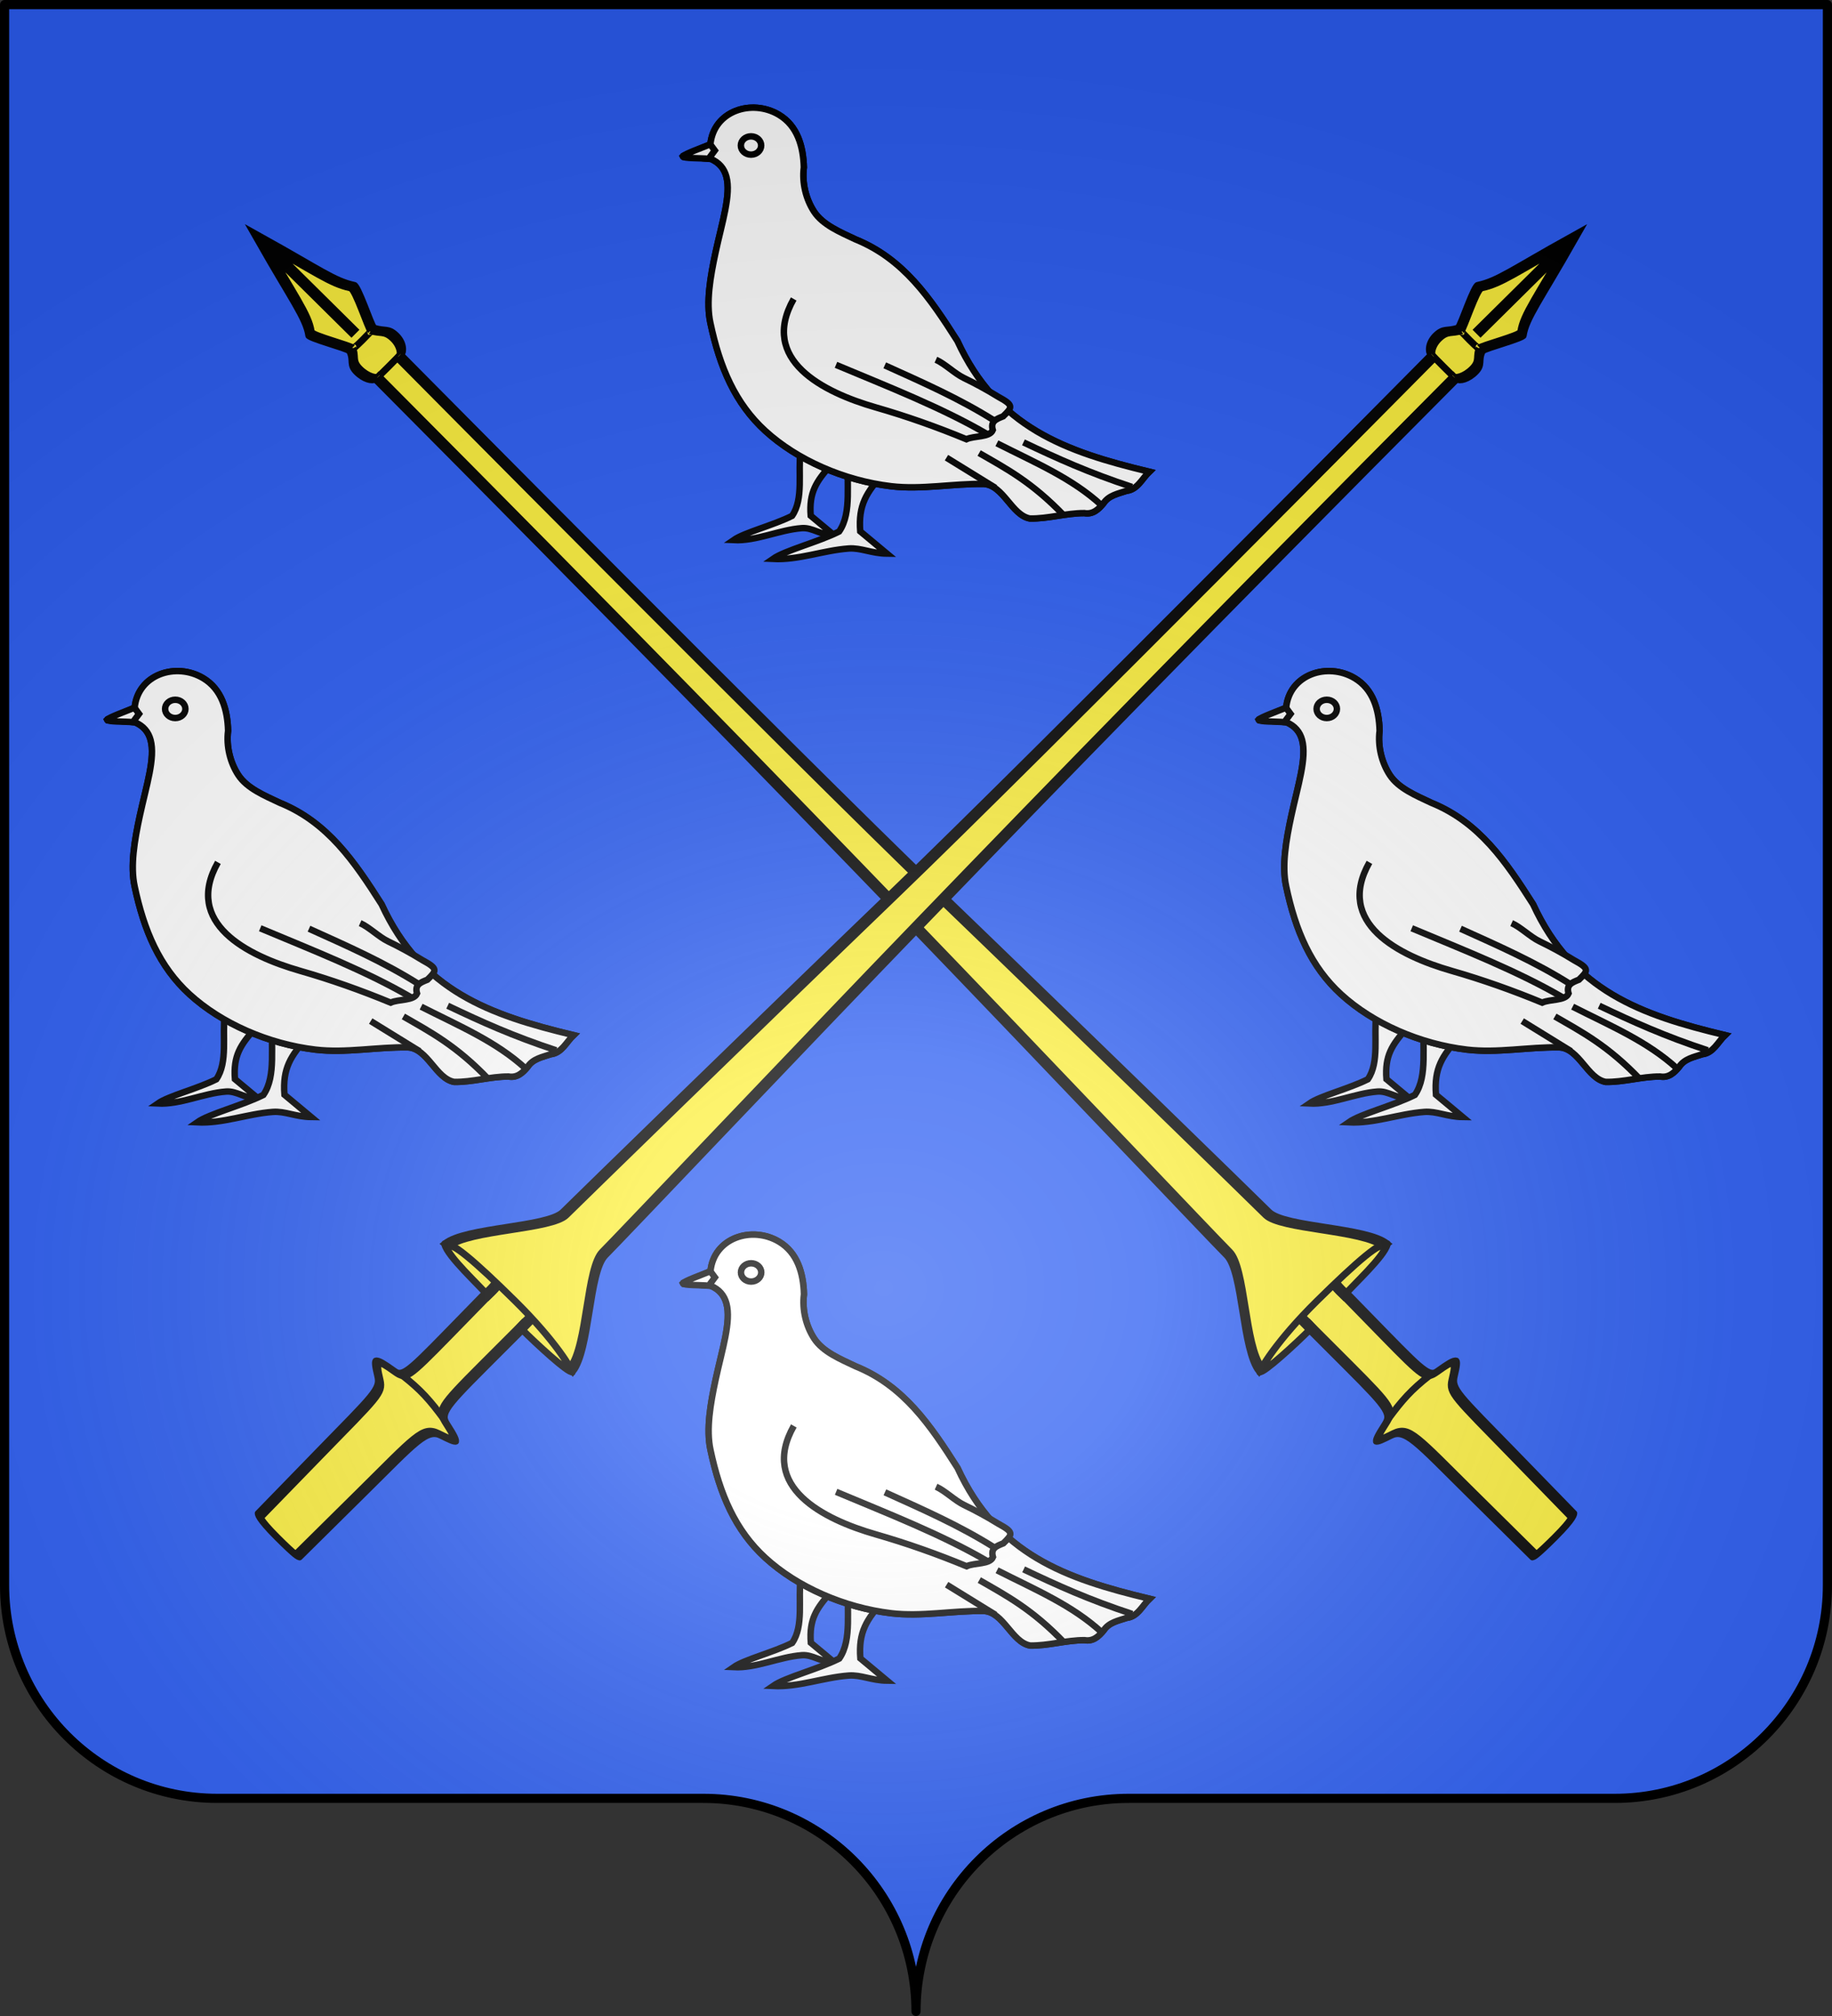
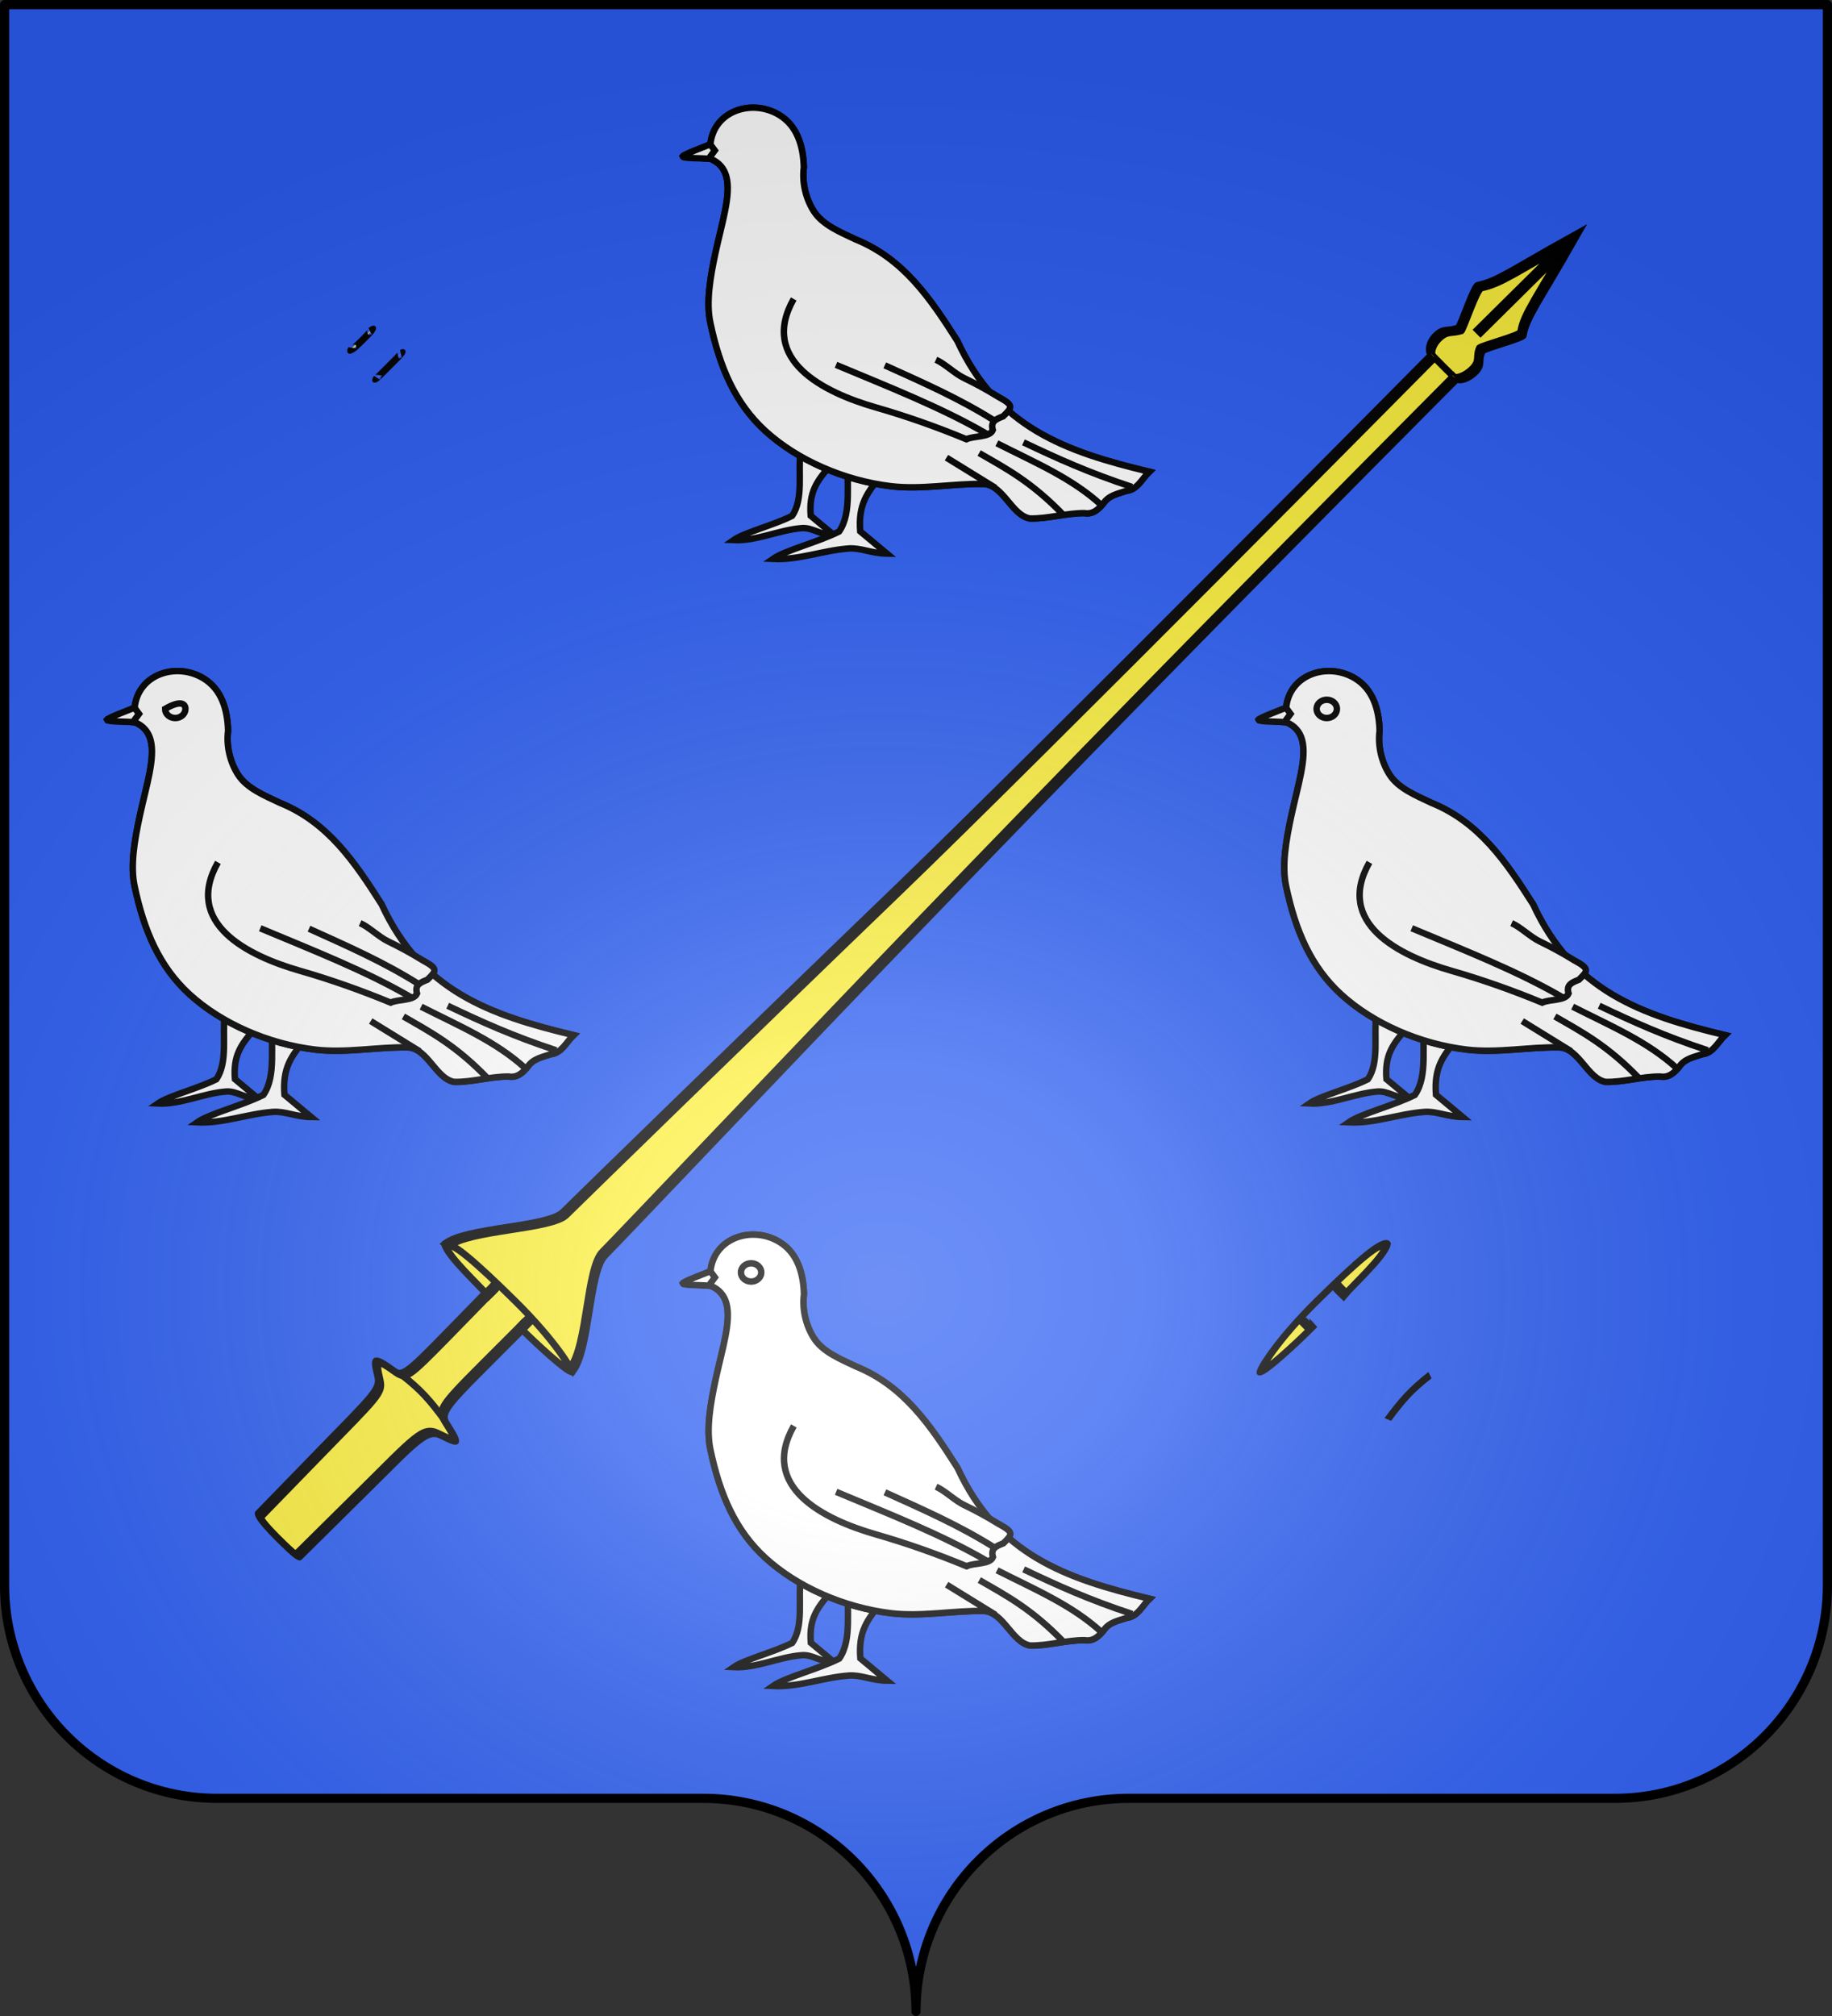
<svg xmlns="http://www.w3.org/2000/svg" xmlns:ns1="http://sodipodi.sourceforge.net/DTD/sodipodi-0.dtd" xmlns:ns2="http://www.inkscape.org/namespaces/inkscape" xmlns:xlink="http://www.w3.org/1999/xlink" height="660" width="600" version="1.0" id="svg2" ns1:version="0.32" ns2:version="0.46" ns1:docname="Plombières-lès-Dijon (21).svg" ns1:docbase="C:\Documents and Settings\Propriétaire\Mes documents\image blason\Blason du 21 a envoyer" ns2:export-filename="/Users/olivier/Desktop/Blason Rouge/Blason_Vide_3D.png" ns2:export-xdpi="144" ns2:export-ydpi="144" ns2:output_extension="org.inkscape.output.svg.inkscape">
  <rect width="100%" height="100%" fill="#333333" stroke="none" />
  <ns1:namedview ns2:window-height="712" ns2:window-width="1024" ns2:pageshadow="2" ns2:pageopacity="0.0" guidetolerance="10.0" gridtolerance="10.0" objecttolerance="10.0" borderopacity="1.0" bordercolor="#666666" pagecolor="#ffffff" id="base" showgrid="false" height="660px" ns2:zoom="0.8" ns2:cx="267.88674" ns2:cy="330" ns2:window-x="-4" ns2:window-y="-4" ns2:current-layer="layer4" showguides="true" ns2:guide-bbox="true" />
  <desc id="desc4">Flag of Canton of Valais (Wallis)</desc>
  <defs id="defs6">
    <ns2:perspective ns1:type="inkscape:persp3d" ns2:vp_x="0 : 330 : 1" ns2:vp_y="0 : 1000 : 0" ns2:vp_z="600 : 330 : 1" ns2:persp3d-origin="300 : 220 : 1" id="perspective164" />
    <linearGradient id="linearGradient2893">
      <stop style="stop-color:white;stop-opacity:0.314;" offset="0" id="stop2895" />
      <stop id="stop2897" offset="0.19" style="stop-color:white;stop-opacity:0.251;" />
      <stop style="stop-color:#6b6b6b;stop-opacity:0.125;" offset="0.6" id="stop2901" />
      <stop style="stop-color:black;stop-opacity:0.125;" offset="1" id="stop2899" />
    </linearGradient>
    <linearGradient id="linearGradient2885">
      <stop id="stop2887" offset="0" style="stop-color:white;stop-opacity:1;" />
      <stop style="stop-color:white;stop-opacity:1;" offset="0.229" id="stop2891" />
      <stop id="stop2889" offset="1" style="stop-color:black;stop-opacity:1;" />
    </linearGradient>
    <linearGradient id="linearGradient2955">
      <stop id="stop2867" offset="0" style="stop-color:#fd0000;stop-opacity:1;" />
      <stop style="stop-color:#e77275;stop-opacity:0.659;" offset="0.5" id="stop2873" />
      <stop style="stop-color:black;stop-opacity:0.323;" offset="1" id="stop2959" />
    </linearGradient>
    <radialGradient ns2:collect="always" xlink:href="#linearGradient2955" id="radialGradient2961" cx="225.524" cy="218.901" fx="225.524" fy="218.901" r="300" gradientTransform="matrix(-4.167939e-4,2.183,-1.884,-3.599562e-4,615.597,-289.121)" gradientUnits="userSpaceOnUse" />
    <polygon id="star" transform="scale(53,53)" points="0,-1 0.588,0.809 -0.951,-0.309 0.951,-0.309 -0.588,0.809 0,-1 " />
    <clipPath id="clip">
      <path d="M 0,-200 L 0,600 L 300,600 L 300,-200 L 0,-200 z " id="path10" />
    </clipPath>
    <radialGradient ns2:collect="always" xlink:href="#linearGradient2955" id="radialGradient1911" gradientUnits="userSpaceOnUse" gradientTransform="matrix(-4.167939e-4,2.183,-1.884,-3.599562e-4,615.597,-289.121)" cx="225.524" cy="218.901" fx="225.524" fy="218.901" r="300" />
    <radialGradient ns2:collect="always" xlink:href="#linearGradient2955" id="radialGradient2865" gradientUnits="userSpaceOnUse" gradientTransform="matrix(0,1.749,-1.593,-1.049767e-7,551.788,-191.29)" cx="225.524" cy="218.901" fx="225.524" fy="218.901" r="300" />
    <radialGradient ns2:collect="always" xlink:href="#linearGradient2955" id="radialGradient2871" gradientUnits="userSpaceOnUse" gradientTransform="matrix(0,1.386,-1.323,-5.741131e-8,-158.082,-109.541)" cx="225.524" cy="218.901" fx="225.524" fy="218.901" r="300" />
    <radialGradient gradientTransform="matrix(1.353,0,0,1.349,-77.629,-85.747)" gradientUnits="userSpaceOnUse" xlink:href="#linearGradient2893" id="radialGradient9547" fy="226.331" fx="221.445" r="300" cy="226.331" cx="221.445" />
    <radialGradient gradientTransform="matrix(0,1.386,-1.323,-5.741131e-8,-158.082,-109.541)" gradientUnits="userSpaceOnUse" xlink:href="#linearGradient2955" id="radialGradient9545" fy="218.901" fx="225.524" r="300" cy="218.901" cx="225.524" />
    <radialGradient gradientTransform="matrix(0,1.749,-1.593,-1.049767e-7,551.788,-191.29)" gradientUnits="userSpaceOnUse" xlink:href="#linearGradient2955" id="radialGradient9543" fy="218.901" fx="225.524" r="300" cy="218.901" cx="225.524" />
    <radialGradient gradientTransform="matrix(-4.167939e-4,2.183,-1.884,-3.599562e-4,615.597,-289.121)" gradientUnits="userSpaceOnUse" xlink:href="#linearGradient2955" id="radialGradient9541" fy="218.901" fx="225.524" r="300" cy="218.901" cx="225.524" />
    <clipPath id="clipPath9537">
      <path id="path9539" d="M 0,-200 L 0,600 L 300,600 L 300,-200 L 0,-200 z " />
    </clipPath>
    <polygon id="polygon9535" transform="scale(53,53)" points="0,-1 0.588,0.809 -0.951,-0.309 0.951,-0.309 -0.588,0.809 0,-1 " />
    <radialGradient gradientTransform="matrix(-4.167939e-4,2.183,-1.884,-3.599562e-4,615.597,-289.121)" gradientUnits="userSpaceOnUse" xlink:href="#linearGradient2955" id="radialGradient9533" fy="218.901" fx="225.524" r="300" cy="218.901" cx="225.524" />
    <linearGradient id="linearGradient9525">
      <stop id="stop9527" offset="0" style="stop-color:#fd0000;stop-opacity:1" />
      <stop id="stop9529" offset="0.5" style="stop-color:#e77275;stop-opacity:0.659" />
      <stop id="stop9531" offset="1" style="stop-color:black;stop-opacity:0.323" />
    </linearGradient>
    <linearGradient id="linearGradient9517">
      <stop id="stop9519" offset="0" style="stop-color:white;stop-opacity:1" />
      <stop id="stop9521" offset="0.229" style="stop-color:white;stop-opacity:1" />
      <stop id="stop9523" offset="1" style="stop-color:black;stop-opacity:1" />
    </linearGradient>
    <linearGradient id="linearGradient9507">
      <stop id="stop9509" offset="0" style="stop-color:white;stop-opacity:0.314" />
      <stop id="stop9511" offset="0.19" style="stop-color:white;stop-opacity:0.251" />
      <stop id="stop9513" offset="0.6" style="stop-color:#6b6b6b;stop-opacity:0.125" />
      <stop id="stop9515" offset="1" style="stop-color:black;stop-opacity:0.125" />
    </linearGradient>
    <linearGradient y2="113.12" x2="165.999" y1="113.12" x1="89.139" spreadMethod="repeat" gradientUnits="userSpaceOnUse" id="linearGradient62598" xlink:href="#linearGradient2893" ns2:collect="always" />
    <radialGradient r="78.198" fy="94.651" fx="133.698" cy="94.651" cx="133.698" gradientTransform="matrix(1,0,0,0.88,0,11.315)" gradientUnits="userSpaceOnUse" id="radialGradient62596" xlink:href="#linearGradient63451" ns2:collect="always" />
    <linearGradient y2="113.12" x2="165.999" y1="113.12" x1="89.139" spreadMethod="repeat" gradientUnits="userSpaceOnUse" id="linearGradient63538" xlink:href="#linearGradient2893" ns2:collect="always" />
    <radialGradient r="78.198" fy="94.651" fx="133.698" cy="94.651" cx="133.698" gradientTransform="matrix(1,0,0,0.88,0,11.315)" gradientUnits="userSpaceOnUse" id="radialGradient63536" xlink:href="#linearGradient63451" ns2:collect="always" />
    <linearGradient y2="113.12" x2="165.999" y1="113.12" x1="89.139" spreadMethod="repeat" gradientUnits="userSpaceOnUse" id="linearGradient63534" xlink:href="#linearGradient2893" ns2:collect="always" />
    <radialGradient r="78.198" fy="94.651" fx="133.698" cy="94.651" cx="133.698" gradientTransform="matrix(1,0,0,0.88,0,11.315)" gradientUnits="userSpaceOnUse" id="radialGradient63532" xlink:href="#linearGradient63451" ns2:collect="always" />
    <radialGradient gradientUnits="userSpaceOnUse" gradientTransform="matrix(1,0,0,0.88,0,11.315)" r="78.198" fy="94.651" fx="133.698" cy="94.651" cx="133.698" id="radialGradient63459" xlink:href="#linearGradient63451" ns2:collect="always" />
    <linearGradient spreadMethod="repeat" gradientUnits="userSpaceOnUse" y2="113.12" x2="165.999" y1="113.12" x1="89.139" id="linearGradient61493" xlink:href="#linearGradient2893" ns2:collect="always" />
    <radialGradient r="300" fy="226.331" fx="221.445" cy="226.331" cx="221.445" gradientTransform="matrix(1.353,0,0,1.349,-77.629,-85.747)" gradientUnits="userSpaceOnUse" id="radialGradient2120" xlink:href="#linearGradient2893" ns2:collect="always" />
    <linearGradient id="linearGradient2110">
      <stop id="stop2112" offset="0" style="stop-color:white;stop-opacity:0.314;" />
      <stop style="stop-color:white;stop-opacity:0.251;" offset="0.19" id="stop2114" />
      <stop id="stop2116" offset="0.6" style="stop-color:#6b6b6b;stop-opacity:0.125;" />
      <stop id="stop2118" offset="1" style="stop-color:black;stop-opacity:0.125;" />
    </linearGradient>
    <linearGradient id="linearGradient63451" ns2:collect="always">
      <stop id="stop63453" offset="0" style="stop-color:#d3e2f4;stop-opacity:1;" />
      <stop id="stop63455" offset="1" style="stop-color:#d3e2f4;stop-opacity:0;" />
    </linearGradient>
    <ns2:perspective id="perspective8511" ns2:persp3d-origin="372.04724 : 350.78739 : 1" ns2:vp_z="744.09448 : 526.18109 : 1" ns2:vp_y="0 : 1000 : 0" ns2:vp_x="0 : 526.18109 : 1" ns1:type="inkscape:persp3d" />
    <ns2:perspective id="perspective2445" ns2:persp3d-origin="372.04724 : 350.78739 : 1" ns2:vp_z="744.09448 : 526.18109 : 1" ns2:vp_y="0 : 1000 : 0" ns2:vp_x="0 : 526.18109 : 1" ns1:type="inkscape:persp3d" />
    <radialGradient r="300" fy="200.448" fx="285.186" cy="200.448" cx="285.186" gradientTransform="matrix(1.551,0,0,1.35,-77.894,353.461)" gradientUnits="userSpaceOnUse" id="radialGradient11919" xlink:href="#linearGradient2893" ns2:collect="always" />
    <linearGradient id="linearGradient2723">
      <stop id="stop2725" offset="0" style="stop-color:white;stop-opacity:0.314;" />
      <stop style="stop-color:white;stop-opacity:0.251;" offset="0.19" id="stop2727" />
      <stop id="stop2729" offset="0.6" style="stop-color:#6b6b6b;stop-opacity:0.125;" />
      <stop id="stop2731" offset="1" style="stop-color:black;stop-opacity:0.125;" />
    </linearGradient>
    <ns2:perspective id="perspective2846" ns2:persp3d-origin="372.04724 : 350.78739 : 1" ns2:vp_z="744.09448 : 526.18109 : 1" ns2:vp_y="0 : 1000 : 0" ns2:vp_x="0 : 526.18109 : 1" ns1:type="inkscape:persp3d" />
    <radialGradient r="300" fy="200.448" fx="285.186" cy="200.448" cx="285.186" gradientTransform="matrix(1.551,0,0,1.35,-152.894,151.099)" gradientUnits="userSpaceOnUse" id="radialGradient2844" xlink:href="#linearGradient2893" ns2:collect="always" />
    <linearGradient id="linearGradient2834">
      <stop id="stop2836" offset="0" style="stop-color:white;stop-opacity:0.314;" />
      <stop style="stop-color:white;stop-opacity:0.251;" offset="0.19" id="stop2838" />
      <stop id="stop2840" offset="0.6" style="stop-color:#6b6b6b;stop-opacity:0.125;" />
      <stop id="stop2842" offset="1" style="stop-color:black;stop-opacity:0.125;" />
    </linearGradient>
  </defs>
  <g ns2:groupmode="layer" id="layer3" ns2:label="Fond écu" style="display:inline">
    <g id="g2666" ns2:label="Calque 1" transform="translate(-75,-202.362)" style="fill:#2b5df2">
      <g style="fill:#2b5df2;stroke:none;display:inline" id="g4195" ns2:label="Calque 1" transform="translate(2.5e-6,2.6171874e-6)">
        <path ns1:nodetypes="cssccccssc" d="M 375,860.862 C 375,822.358 406.203,791.109 444.65,791.109 C 483.097,791.109 565.403,791.109 603.85,791.109 C 642.297,791.109 673.5,759.859 673.5,721.355 L 673.5,203.862 L 76.5,203.862 L 76.5,721.355 C 76.5,759.859 107.703,791.109 146.15,791.109 C 184.597,791.109 266.903,791.109 305.35,791.109 C 343.797,791.109 375,822.358 375,860.862 z" style="fill:#2b5df2;fill-opacity:1;fill-rule:nonzero;stroke:none;stroke-width:3;stroke-linecap:round;stroke-linejoin:round;stroke-miterlimit:4;stroke-dasharray:none;stroke-dashoffset:0;stroke-opacity:1;display:inline" id="path4197" />
      </g>
    </g>
  </g>
  <g ns2:groupmode="layer" id="layer4" ns2:label="Meubles">
    <g style="display:inline" id="g2035" transform="translate(3.218014e-4,28.284)">
      <g id="g7211" transform="matrix(-1.099,-1.099,1.805,-1.805,698.437,241.388)" style="fill:#fcef3c;fill-opacity:1;stroke:#000000;stroke-width:1.441;stroke-miterlimit:4;stroke-dasharray:none;stroke-opacity:1">
-         <path ns1:nodetypes="czczcsccczczzccccsscczccsscccczccc" id="path7213" d="M 70.745,-121.025 C 75.473,-121.028 128.864,-120.162 168.486,-119.741 C 208.11,-119.32 253.169,-118.936 328.005,-118.824 C 328.005,-119.236 329.638,-119.877 331.964,-119.866 C 334.275,-119.855 334.074,-119.052 336.098,-118.609 C 336.923,-118.609 343.998,-121.161 344.574,-120.899 C 347.533,-119.553 352.402,-119.198 366.292,-116.87 C 352.696,-114.503 348.885,-114.232 345.288,-112.808 C 344.592,-112.433 336.77,-114.873 335.912,-114.873 C 333.85,-114.22 333.87,-113.597 331.598,-113.542 C 329.325,-113.486 327.762,-114.265 327.762,-114.881 C 327.762,-114.881 209.672,-115.235 168.055,-114.75 C 126.439,-114.265 75.372,-113.86 70.85,-113.85 C 66.345,-113.841 54.083,-106.34 48.612,-106.02 C 48.718,-106.462 49.525,-110.173 49.525,-110.173 L 49.392,-114.116 L 35.379,-114.219 C 22.876,-114.311 22.393,-114.196 21.985,-112.71 C 21.184,-109.788 20.918,-109.7 18.684,-111.908 C 17.183,-113.39 15.683,-113.234 -1.741,-113.373 L -19.567,-113.523 C -19.567,-113.523 -20.205,-113.629 -20.205,-117.085 C -20.205,-120.646 -19.902,-120.648 -19.902,-120.648 L -1.261,-120.713 C 15.19,-120.77 18.227,-120.503 19.362,-122.568 C 20.541,-124.713 20.839,-125.227 21.877,-122.318 C 22.546,-120.442 23.163,-120.278 36.004,-120.278 L 49.598,-120.278 L 49.598,-124.389 L 48.656,-128.605 C 54.512,-128.177 65.875,-121.023 70.745,-121.025 z M 337.774,-116.791 L 364.755,-116.881 L 337.774,-116.791 z" style="fill:#fcef3c;fill-opacity:1;stroke:#000000;stroke-width:1.441;stroke-miterlimit:4;stroke-dasharray:none;stroke-opacity:1" />
        <path ns1:nodetypes="cc" id="path7215" d="M 22.238,-121.59 C 22.97,-118.557 23.18,-116.779 22.552,-113.745" style="fill:#fcef3c;fill-opacity:1;fill-rule:evenodd;stroke:#000000;stroke-width:1.441;stroke-linecap:butt;stroke-linejoin:miter;stroke-miterlimit:4;stroke-dasharray:none;stroke-opacity:1" />
        <path id="path7217" d="M 50.059,-120.259 C 50.046,-120.272 48.295,-120.25 47.23,-120.296 C 47.231,-123.254 47.633,-128.596 48.342,-128.652 C 48.756,-128.697 50.527,-124.542 50.45,-117.289 C 50.373,-110.036 49.835,-105.659 48.336,-106.002 C 47.081,-107.124 47.435,-112.609 47.223,-114.157 C 48.039,-114.166 48.739,-114.213 50.22,-114.105" style="fill:#fcef3c;fill-opacity:1;fill-rule:evenodd;stroke:#000000;stroke-width:1.441;stroke-linecap:butt;stroke-linejoin:miter;stroke-miterlimit:4;stroke-dasharray:none;stroke-opacity:1" ns1:nodetypes="ccczccs" />
        <path ns1:nodetypes="csc" id="path7219" d="M 336.172,-118.357 C 336.172,-118.357 335.789,-119.233 335.789,-116.722 C 335.789,-114.212 335.98,-115.236 335.98,-115.236" style="fill:#fcef3c;fill-opacity:1;fill-rule:evenodd;stroke:#000000;stroke-width:1.441;stroke-linecap:butt;stroke-linejoin:miter;stroke-miterlimit:4;stroke-dasharray:none;stroke-opacity:1" />
        <path ns1:nodetypes="csc" id="path7221" d="M 328.015,-118.831 C 328.015,-118.831 327.95,-119.297 327.95,-116.787 C 327.95,-114.277 328.03,-114.485 328.03,-114.485" style="fill:#fcef3c;fill-opacity:1;fill-rule:evenodd;stroke:#000000;stroke-width:1.441;stroke-linecap:butt;stroke-linejoin:miter;stroke-miterlimit:4;stroke-dasharray:none;stroke-opacity:1" />
      </g>
      <g style="fill:#fcef3c;fill-opacity:1;stroke:#000000;stroke-width:1.441;stroke-miterlimit:4;stroke-dasharray:none;stroke-opacity:1" transform="matrix(1.099,-1.099,-1.805,-1.805,-98.437,241.388)" id="g2023">
        <path style="fill:#fcef3c;fill-opacity:1;stroke:#000000;stroke-width:1.441;stroke-miterlimit:4;stroke-dasharray:none;stroke-opacity:1" d="M 70.745,-121.025 C 75.473,-121.028 128.864,-120.162 168.486,-119.741 C 208.11,-119.32 253.169,-118.936 328.005,-118.824 C 328.005,-119.236 329.638,-119.877 331.964,-119.866 C 334.275,-119.855 334.074,-119.052 336.098,-118.609 C 336.923,-118.609 343.998,-121.161 344.574,-120.899 C 347.533,-119.553 352.402,-119.198 366.292,-116.87 C 352.696,-114.503 348.885,-114.232 345.288,-112.808 C 344.592,-112.433 336.77,-114.873 335.912,-114.873 C 333.85,-114.22 333.87,-113.597 331.598,-113.542 C 329.325,-113.486 327.762,-114.265 327.762,-114.881 C 327.762,-114.881 209.672,-115.235 168.055,-114.75 C 126.439,-114.265 75.372,-113.86 70.85,-113.85 C 66.345,-113.841 54.083,-106.34 48.612,-106.02 C 48.718,-106.462 49.525,-110.173 49.525,-110.173 L 49.392,-114.116 L 35.379,-114.219 C 22.876,-114.311 22.393,-114.196 21.985,-112.71 C 21.184,-109.788 20.918,-109.7 18.684,-111.908 C 17.183,-113.39 15.683,-113.234 -1.741,-113.373 L -19.567,-113.523 C -19.567,-113.523 -20.205,-113.629 -20.205,-117.085 C -20.205,-120.646 -19.902,-120.648 -19.902,-120.648 L -1.261,-120.713 C 15.19,-120.77 18.227,-120.503 19.362,-122.568 C 20.541,-124.713 20.839,-125.227 21.877,-122.318 C 22.546,-120.442 23.163,-120.278 36.004,-120.278 L 49.598,-120.278 L 49.598,-124.389 L 48.656,-128.605 C 54.512,-128.177 65.875,-121.023 70.745,-121.025 z M 337.774,-116.791 L 364.755,-116.881 L 337.774,-116.791 z" id="path2025" ns1:nodetypes="czczcsccczczzccccsscczccsscccczccc" />
        <path style="fill:#fcef3c;fill-opacity:1;fill-rule:evenodd;stroke:#000000;stroke-width:1.441;stroke-linecap:butt;stroke-linejoin:miter;stroke-miterlimit:4;stroke-dasharray:none;stroke-opacity:1" d="M 22.238,-121.59 C 22.97,-118.557 23.18,-116.779 22.552,-113.745" id="path2027" ns1:nodetypes="cc" />
        <path ns1:nodetypes="ccczccs" style="fill:#fcef3c;fill-opacity:1;fill-rule:evenodd;stroke:#000000;stroke-width:1.441;stroke-linecap:butt;stroke-linejoin:miter;stroke-miterlimit:4;stroke-dasharray:none;stroke-opacity:1" d="M 50.059,-120.259 C 50.046,-120.272 48.295,-120.25 47.23,-120.296 C 47.231,-123.254 47.633,-128.596 48.342,-128.652 C 48.756,-128.697 50.527,-124.542 50.45,-117.289 C 50.373,-110.036 49.835,-105.659 48.336,-106.002 C 47.081,-107.124 47.435,-112.609 47.223,-114.157 C 48.039,-114.166 48.739,-114.213 50.22,-114.105" id="path2029" />
-         <path style="fill:#fcef3c;fill-opacity:1;fill-rule:evenodd;stroke:#000000;stroke-width:1.441;stroke-linecap:butt;stroke-linejoin:miter;stroke-miterlimit:4;stroke-dasharray:none;stroke-opacity:1" d="M 336.172,-118.357 C 336.172,-118.357 335.789,-119.233 335.789,-116.722 C 335.789,-114.212 335.98,-115.236 335.98,-115.236" id="path2031" ns1:nodetypes="csc" />
        <path style="fill:#fcef3c;fill-opacity:1;fill-rule:evenodd;stroke:#000000;stroke-width:1.441;stroke-linecap:butt;stroke-linejoin:miter;stroke-miterlimit:4;stroke-dasharray:none;stroke-opacity:1" d="M 328.015,-118.831 C 328.015,-118.831 327.95,-119.297 327.95,-116.787 C 327.95,-114.277 328.03,-114.485 328.03,-114.485" id="path2033" ns1:nodetypes="csc" />
      </g>
    </g>
    <g style="display:inline" id="g2268" transform="translate(1.08,36.157)">
      <g transform="matrix(0.704,0,0,0.704,276.894,-52.541)" id="g2130">
        <g id="g2132" ns2:label="Fond écu" style="opacity:1;display:inline">
          <g transform="matrix(1.41,0,0,1.41,110.435,297.412)" id="g62540" style="fill:#ffffff;fill-opacity:1;stroke:#000000;stroke-width:2.127;stroke-miterlimit:4;stroke-dasharray:none;stroke-opacity:1">
            <path id="path62542" style="fill:#ffffff;fill-opacity:1;stroke:#000000;stroke-width:2.127;stroke-miterlimit:4;stroke-dasharray:none;stroke-opacity:1" d="M 95.735,140.027 C 94.812,147.041 96.856,155.888 92.944,161.53 C 86.711,164.661 77.259,166.984 73.611,169.525 C 81.132,169.909 88.675,166.132 96.153,165.579 C 99.736,165.314 102.379,167.927 106.88,167.974 C 104.282,165.81 101.684,163.645 99.087,161.48 C 98.495,153.764 100.909,150.143 105.791,144.72 C 102.439,143.156 99.087,141.591 95.735,140.027 z" />
            <path style="fill:#ffffff;fill-opacity:1;stroke:#000000;stroke-width:2.127;stroke-miterlimit:4;stroke-dasharray:none;stroke-opacity:1" id="path62544" d="M 111.629,142.343 C 110.585,150.284 112.898,160.299 108.47,166.687 C 101.413,170.231 90.713,172.861 86.583,175.737 C 95.098,176.173 103.126,172.918 111.592,172.292 C 115.648,171.992 119.151,173.929 124.247,173.982 C 121.306,171.532 118.365,169.081 115.424,166.63 C 114.755,157.895 117.488,153.796 123.013,147.656 C 119.219,145.885 115.424,144.114 111.629,142.343 z" />
            <path d="M 56.601,43.063 C 59.73,41.722 62.859,40.381 65.987,39.04 C 67.054,27.928 79.645,23.913 88.579,29.227 C 94.701,32.869 96.626,39.644 96.826,46.581 C 96.158,51.732 97.55,57.145 100.178,61.164 C 103.084,65.609 108.854,67.959 113.869,70.338 C 129.725,76.76 138.541,89.803 147.48,103.838 C 160.621,132.397 183.054,140.331 210.794,146.975 C 208.417,149.244 206.926,152.846 203.319,153.266 C 200.508,154.209 197.443,154.74 195.687,157.39 C 194.014,159.429 192.179,161.114 189.35,160.622 C 183.305,160.604 177.43,162.514 171.408,162.394 C 165.346,161.284 162.713,151.358 156.156,150.997 C 145.981,150.835 135.674,152.941 125.653,151.752 C 110.061,149.902 94.586,143.072 84.132,133.518 C 74.172,124.415 69.086,112.534 65.987,97.868 C 64.53,91.125 65.946,82.776 67.7,74.651 C 69.866,64.612 72.87,55.564 71.253,49.61 C 70.543,46.995 68.942,44.977 65.987,43.733 C 62.859,43.51 59.73,43.286 56.601,43.063 z" style="fill:#ffffff;fill-opacity:1;stroke:#000000;stroke-width:2.127;stroke-miterlimit:4;stroke-dasharray:none;stroke-opacity:1" id="path62546" />
            <path id="path62548" style="fill:#ffffff;fill-opacity:1;stroke:#000000;stroke-width:2.127;stroke-miterlimit:4;stroke-dasharray:none;stroke-opacity:1" d="M 56.601,43.063 C 59.73,41.722 62.859,40.381 65.987,39.04 C 67.054,27.928 79.645,23.913 88.579,29.227 C 94.701,32.869 96.626,39.644 96.826,46.581 C 96.158,51.732 97.55,57.145 100.178,61.164 C 103.084,65.609 108.854,67.959 113.869,70.338 C 129.725,76.76 138.541,89.803 147.48,103.838 C 160.621,132.397 183.054,140.331 210.794,146.975 C 208.417,149.244 206.926,152.846 203.319,153.266 C 200.508,154.209 197.443,154.74 195.687,157.39 C 194.014,159.429 192.179,161.114 189.35,160.622 C 183.305,160.604 177.43,162.514 171.408,162.394 C 165.346,161.284 162.713,151.358 156.156,150.997 C 145.981,150.835 135.674,152.941 125.653,151.752 C 110.061,149.902 94.586,143.072 84.132,133.518 C 74.172,124.415 69.086,112.534 65.987,97.868 C 64.53,91.125 65.946,82.776 67.7,74.651 C 69.866,64.612 72.87,55.564 71.253,49.61 C 70.543,46.995 68.942,44.977 65.987,43.733 C 62.859,43.51 59.73,43.286 56.601,43.063 z" />
            <path id="path62550" style="fill:#ffffff;fill-opacity:1;stroke:#000000;stroke-width:2.127;stroke-miterlimit:4;stroke-dasharray:none;stroke-opacity:1" d="M 143.882,142.334 L 160.013,152.278" ns1:nodetypes="cc" />
            <path id="path62552" style="fill:#ffffff;fill-opacity:1;stroke:#000000;stroke-width:2.127;stroke-miterlimit:4;stroke-dasharray:none;stroke-opacity:1" d="M 154.661,140.813 C 163.495,145.902 172.152,150.4 182.818,161.595" />
            <path id="path62554" style="fill:#ffffff;fill-opacity:1;stroke:#000000;stroke-width:2.127;stroke-miterlimit:4;stroke-dasharray:none;stroke-opacity:1" d="M 160.514,137.589 C 173.242,144.033 185.298,149.104 194.984,157.982" ns1:nodetypes="cc" />
            <path id="path62556" style="fill:#ffffff;fill-opacity:1;stroke:#000000;stroke-width:2.127;stroke-miterlimit:4;stroke-dasharray:none;stroke-opacity:1" d="M 169.281,137.28 C 180.534,142.628 190.753,147.262 205.093,151.992" ns1:nodetypes="cc" />
            <path style="fill:#ffffff;fill-opacity:1;stroke:#000000;stroke-width:2.127;stroke-miterlimit:4;stroke-dasharray:none;stroke-opacity:1" id="path62558" d="M 140.395,110.028 C 143.496,111.437 146.513,114.542 149.637,116.056 C 153.18,117.773 156.86,119.716 160.954,122.247 C 166.152,125.069 165.687,125.67 162.583,128.7 C 160.313,129.61 158.309,130.331 159.173,133.232 C 158.136,135.723 153.103,135.036 150.458,136.249 C 140.674,132.2 130.763,128.687 120.54,125.75 C 103.094,120.738 82.086,110.062 93.474,89.991" ns1:nodetypes="csccccsc" />
            <path id="path62560" style="fill:#ffffff;fill-opacity:1;stroke:#000000;stroke-width:2.127;stroke-miterlimit:4;stroke-dasharray:none;stroke-opacity:1" d="M 107.43,111.721 C 124.387,118.847 142.345,125.803 157.531,134.699" />
-             <path id="path62562" style="fill:#ffffff;fill-opacity:1;stroke:#000000;stroke-width:2.127;stroke-miterlimit:4;stroke-dasharray:none;stroke-opacity:1" d="M 123.52,111.877 C 135.811,117.438 148.162,122.822 159.843,130.215" />
            <path id="path62564" style="fill:#ffffff;fill-opacity:1;stroke:#000000;stroke-width:2.127;stroke-miterlimit:4;stroke-dasharray:none;stroke-opacity:1" d="M 82.747,39.376 C 82.747,41.041 81.245,42.392 79.395,42.392 C 77.545,42.392 76.043,41.041 76.043,39.376 C 76.043,37.71 77.545,36.359 79.395,36.359 C 81.245,36.359 82.747,37.71 82.747,39.376 z" />
            <path style="fill:#ffffff;fill-opacity:1;fill-rule:evenodd;stroke:#000000;stroke-width:2.127;stroke-linecap:butt;stroke-linejoin:miter;stroke-miterlimit:4;stroke-dasharray:none;stroke-opacity:1" d="M 56.834,42.961 C 57.601,42.133 62.937,40.212 65.938,38.983 L 67.44,41.016 L 65.407,43.756 C 62.549,43.49 57.128,43.679 56.834,42.961 z" id="path62566" ns1:nodetypes="ccccc" />
          </g>
        </g>
        <g id="g2148" ns2:label="Meubles" style="display:inline" />
        <g id="g2150" ns2:label="Reflet final" style="display:inline" />
        <g id="g2152" ns2:label="Contour final" />
      </g>
      <g transform="matrix(0.704,0,0,0.704,-100.239,-52.541)" id="g2192">
        <g id="g2194" ns2:label="Fond écu" style="opacity:1;display:inline">
          <g transform="matrix(1.41,0,0,1.41,110.435,297.412)" id="g2196" style="fill:#ffffff;fill-opacity:1;stroke:#000000;stroke-width:2.127;stroke-miterlimit:4;stroke-dasharray:none;stroke-opacity:1">
            <path id="path2198" style="fill:#ffffff;fill-opacity:1;stroke:#000000;stroke-width:2.127;stroke-miterlimit:4;stroke-dasharray:none;stroke-opacity:1" d="M 95.735,140.027 C 94.812,147.041 96.856,155.888 92.944,161.53 C 86.711,164.661 77.259,166.984 73.611,169.525 C 81.132,169.909 88.675,166.132 96.153,165.579 C 99.736,165.314 102.379,167.927 106.88,167.974 C 104.282,165.81 101.684,163.645 99.087,161.48 C 98.495,153.764 100.909,150.143 105.791,144.72 C 102.439,143.156 99.087,141.591 95.735,140.027 z" />
            <path style="fill:#ffffff;fill-opacity:1;stroke:#000000;stroke-width:2.127;stroke-miterlimit:4;stroke-dasharray:none;stroke-opacity:1" id="path2200" d="M 111.629,142.343 C 110.585,150.284 112.898,160.299 108.47,166.687 C 101.413,170.231 90.713,172.861 86.583,175.737 C 95.098,176.173 103.126,172.918 111.592,172.292 C 115.648,171.992 119.151,173.929 124.247,173.982 C 121.306,171.532 118.365,169.081 115.424,166.63 C 114.755,157.895 117.488,153.796 123.013,147.656 C 119.219,145.885 115.424,144.114 111.629,142.343 z" />
            <path d="M 56.601,43.063 C 59.73,41.722 62.859,40.381 65.987,39.04 C 67.054,27.928 79.645,23.913 88.579,29.227 C 94.701,32.869 96.626,39.644 96.826,46.581 C 96.158,51.732 97.55,57.145 100.178,61.164 C 103.084,65.609 108.854,67.959 113.869,70.338 C 129.725,76.76 138.541,89.803 147.48,103.838 C 160.621,132.397 183.054,140.331 210.794,146.975 C 208.417,149.244 206.926,152.846 203.319,153.266 C 200.508,154.209 197.443,154.74 195.687,157.39 C 194.014,159.429 192.179,161.114 189.35,160.622 C 183.305,160.604 177.43,162.514 171.408,162.394 C 165.346,161.284 162.713,151.358 156.156,150.997 C 145.981,150.835 135.674,152.941 125.653,151.752 C 110.061,149.902 94.586,143.072 84.132,133.518 C 74.172,124.415 69.086,112.534 65.987,97.868 C 64.53,91.125 65.946,82.776 67.7,74.651 C 69.866,64.612 72.87,55.564 71.253,49.61 C 70.543,46.995 68.942,44.977 65.987,43.733 C 62.859,43.51 59.73,43.286 56.601,43.063 z" style="fill:#ffffff;fill-opacity:1;stroke:#000000;stroke-width:2.127;stroke-miterlimit:4;stroke-dasharray:none;stroke-opacity:1" id="path2202" />
            <path id="path2204" style="fill:#ffffff;fill-opacity:1;stroke:#000000;stroke-width:2.127;stroke-miterlimit:4;stroke-dasharray:none;stroke-opacity:1" d="M 56.601,43.063 C 59.73,41.722 62.859,40.381 65.987,39.04 C 67.054,27.928 79.645,23.913 88.579,29.227 C 94.701,32.869 96.626,39.644 96.826,46.581 C 96.158,51.732 97.55,57.145 100.178,61.164 C 103.084,65.609 108.854,67.959 113.869,70.338 C 129.725,76.76 138.541,89.803 147.48,103.838 C 160.621,132.397 183.054,140.331 210.794,146.975 C 208.417,149.244 206.926,152.846 203.319,153.266 C 200.508,154.209 197.443,154.74 195.687,157.39 C 194.014,159.429 192.179,161.114 189.35,160.622 C 183.305,160.604 177.43,162.514 171.408,162.394 C 165.346,161.284 162.713,151.358 156.156,150.997 C 145.981,150.835 135.674,152.941 125.653,151.752 C 110.061,149.902 94.586,143.072 84.132,133.518 C 74.172,124.415 69.086,112.534 65.987,97.868 C 64.53,91.125 65.946,82.776 67.7,74.651 C 69.866,64.612 72.87,55.564 71.253,49.61 C 70.543,46.995 68.942,44.977 65.987,43.733 C 62.859,43.51 59.73,43.286 56.601,43.063 z" />
            <path id="path2206" style="fill:#ffffff;fill-opacity:1;stroke:#000000;stroke-width:2.127;stroke-miterlimit:4;stroke-dasharray:none;stroke-opacity:1" d="M 143.882,142.334 L 160.013,152.278" ns1:nodetypes="cc" />
            <path id="path2208" style="fill:#ffffff;fill-opacity:1;stroke:#000000;stroke-width:2.127;stroke-miterlimit:4;stroke-dasharray:none;stroke-opacity:1" d="M 154.661,140.813 C 163.495,145.902 172.152,150.4 182.818,161.595" />
            <path id="path2210" style="fill:#ffffff;fill-opacity:1;stroke:#000000;stroke-width:2.127;stroke-miterlimit:4;stroke-dasharray:none;stroke-opacity:1" d="M 160.514,137.589 C 173.242,144.033 185.298,149.104 194.984,157.982" ns1:nodetypes="cc" />
            <path id="path2212" style="fill:#ffffff;fill-opacity:1;stroke:#000000;stroke-width:2.127;stroke-miterlimit:4;stroke-dasharray:none;stroke-opacity:1" d="M 169.281,137.28 C 180.534,142.628 190.753,147.262 205.093,151.992" ns1:nodetypes="cc" />
            <path style="fill:#ffffff;fill-opacity:1;stroke:#000000;stroke-width:2.127;stroke-miterlimit:4;stroke-dasharray:none;stroke-opacity:1" id="path2214" d="M 140.395,110.028 C 143.496,111.437 146.513,114.542 149.637,116.056 C 153.18,117.773 156.86,119.716 160.954,122.247 C 166.152,125.069 165.687,125.67 162.583,128.7 C 160.313,129.61 158.309,130.331 159.173,133.232 C 158.136,135.723 153.103,135.036 150.458,136.249 C 140.674,132.2 130.763,128.687 120.54,125.75 C 103.094,120.738 82.086,110.062 93.474,89.991" ns1:nodetypes="csccccsc" />
            <path id="path2216" style="fill:#ffffff;fill-opacity:1;stroke:#000000;stroke-width:2.127;stroke-miterlimit:4;stroke-dasharray:none;stroke-opacity:1" d="M 107.43,111.721 C 124.387,118.847 142.345,125.803 157.531,134.699" />
            <path id="path2218" style="fill:#ffffff;fill-opacity:1;stroke:#000000;stroke-width:2.127;stroke-miterlimit:4;stroke-dasharray:none;stroke-opacity:1" d="M 123.52,111.877 C 135.811,117.438 148.162,122.822 159.843,130.215" />
-             <path id="path2220" style="fill:#ffffff;fill-opacity:1;stroke:#000000;stroke-width:2.127;stroke-miterlimit:4;stroke-dasharray:none;stroke-opacity:1" d="M 82.747,39.376 C 82.747,41.041 81.245,42.392 79.395,42.392 C 77.545,42.392 76.043,41.041 76.043,39.376 C 76.043,37.71 77.545,36.359 79.395,36.359 C 81.245,36.359 82.747,37.71 82.747,39.376 z" />
+             <path id="path2220" style="fill:#ffffff;fill-opacity:1;stroke:#000000;stroke-width:2.127;stroke-miterlimit:4;stroke-dasharray:none;stroke-opacity:1" d="M 82.747,39.376 C 82.747,41.041 81.245,42.392 79.395,42.392 C 77.545,42.392 76.043,41.041 76.043,39.376 C 81.245,36.359 82.747,37.71 82.747,39.376 z" />
            <path style="fill:#ffffff;fill-opacity:1;fill-rule:evenodd;stroke:#000000;stroke-width:2.127;stroke-linecap:butt;stroke-linejoin:miter;stroke-miterlimit:4;stroke-dasharray:none;stroke-opacity:1" d="M 56.834,42.961 C 57.601,42.133 62.937,40.212 65.938,38.983 L 67.44,41.016 L 65.407,43.756 C 62.549,43.49 57.128,43.679 56.834,42.961 z" id="path2222" ns1:nodetypes="ccccc" />
          </g>
        </g>
        <g id="g2224" ns2:label="Meubles" style="display:inline" />
        <g id="g2226" ns2:label="Reflet final" style="display:inline" />
        <g id="g2228" ns2:label="Contour final" />
      </g>
    </g>
    <g style="display:inline" id="g2308" transform="translate(2.453,-1.140745e-4)">
      <g id="g2154" transform="matrix(0.816,0,0,0.816,65.792,106.757)">
        <g transform="matrix(0.863,0,0,0.863,25.921,75.09)" style="opacity:1;display:inline" ns2:label="Fond écu" id="g2156">
          <g style="fill:#ffffff;fill-opacity:1;stroke:#000000;stroke-width:2.127;stroke-miterlimit:4;stroke-dasharray:none;stroke-opacity:1" id="g2158" transform="matrix(1.41,0,0,1.41,110.435,297.412)">
            <path d="M 95.735,140.027 C 94.812,147.041 96.856,155.888 92.944,161.53 C 86.711,164.661 77.259,166.984 73.611,169.525 C 81.132,169.909 88.675,166.132 96.153,165.579 C 99.736,165.314 102.379,167.927 106.88,167.974 C 104.282,165.81 101.684,163.645 99.087,161.48 C 98.495,153.764 100.909,150.143 105.791,144.72 C 102.439,143.156 99.087,141.591 95.735,140.027 z" style="fill:#ffffff;fill-opacity:1;stroke:#000000;stroke-width:2.127;stroke-miterlimit:4;stroke-dasharray:none;stroke-opacity:1" id="path2160" />
            <path d="M 111.629,142.343 C 110.585,150.284 112.898,160.299 108.47,166.687 C 101.413,170.231 90.713,172.861 86.583,175.737 C 95.098,176.173 103.126,172.918 111.592,172.292 C 115.648,171.992 119.151,173.929 124.247,173.982 C 121.306,171.532 118.365,169.081 115.424,166.63 C 114.755,157.895 117.488,153.796 123.013,147.656 C 119.219,145.885 115.424,144.114 111.629,142.343 z" id="path2162" style="fill:#ffffff;fill-opacity:1;stroke:#000000;stroke-width:2.127;stroke-miterlimit:4;stroke-dasharray:none;stroke-opacity:1" />
            <path id="path2164" style="fill:#ffffff;fill-opacity:1;stroke:#000000;stroke-width:2.127;stroke-miterlimit:4;stroke-dasharray:none;stroke-opacity:1" d="M 56.601,43.063 C 59.73,41.722 62.859,40.381 65.987,39.04 C 67.054,27.928 79.645,23.913 88.579,29.227 C 94.701,32.869 96.626,39.644 96.826,46.581 C 96.158,51.732 97.55,57.145 100.178,61.164 C 103.084,65.609 108.854,67.959 113.869,70.338 C 129.725,76.76 138.541,89.803 147.48,103.838 C 160.621,132.397 183.054,140.331 210.794,146.975 C 208.417,149.244 206.926,152.846 203.319,153.266 C 200.508,154.209 197.443,154.74 195.687,157.39 C 194.014,159.429 192.179,161.114 189.35,160.622 C 183.305,160.604 177.43,162.514 171.408,162.394 C 165.346,161.284 162.713,151.358 156.156,150.997 C 145.981,150.835 135.674,152.941 125.653,151.752 C 110.061,149.902 94.586,143.072 84.132,133.518 C 74.172,124.415 69.086,112.534 65.987,97.868 C 64.53,91.125 65.946,82.776 67.7,74.651 C 69.866,64.612 72.87,55.564 71.253,49.61 C 70.543,46.995 68.942,44.977 65.987,43.733 C 62.859,43.51 59.73,43.286 56.601,43.063 z" />
            <path d="M 56.601,43.063 C 59.73,41.722 62.859,40.381 65.987,39.04 C 67.054,27.928 79.645,23.913 88.579,29.227 C 94.701,32.869 96.626,39.644 96.826,46.581 C 96.158,51.732 97.55,57.145 100.178,61.164 C 103.084,65.609 108.854,67.959 113.869,70.338 C 129.725,76.76 138.541,89.803 147.48,103.838 C 160.621,132.397 183.054,140.331 210.794,146.975 C 208.417,149.244 206.926,152.846 203.319,153.266 C 200.508,154.209 197.443,154.74 195.687,157.39 C 194.014,159.429 192.179,161.114 189.35,160.622 C 183.305,160.604 177.43,162.514 171.408,162.394 C 165.346,161.284 162.713,151.358 156.156,150.997 C 145.981,150.835 135.674,152.941 125.653,151.752 C 110.061,149.902 94.586,143.072 84.132,133.518 C 74.172,124.415 69.086,112.534 65.987,97.868 C 64.53,91.125 65.946,82.776 67.7,74.651 C 69.866,64.612 72.87,55.564 71.253,49.61 C 70.543,46.995 68.942,44.977 65.987,43.733 C 62.859,43.51 59.73,43.286 56.601,43.063 z" style="fill:#ffffff;fill-opacity:1;stroke:#000000;stroke-width:2.127;stroke-miterlimit:4;stroke-dasharray:none;stroke-opacity:1" id="path2166" />
            <path ns1:nodetypes="cc" d="M 143.882,142.334 L 160.013,152.278" style="fill:#ffffff;fill-opacity:1;stroke:#000000;stroke-width:2.127;stroke-miterlimit:4;stroke-dasharray:none;stroke-opacity:1" id="path2168" />
            <path d="M 154.661,140.813 C 163.495,145.902 172.152,150.4 182.818,161.595" style="fill:#ffffff;fill-opacity:1;stroke:#000000;stroke-width:2.127;stroke-miterlimit:4;stroke-dasharray:none;stroke-opacity:1" id="path2170" />
            <path ns1:nodetypes="cc" d="M 160.514,137.589 C 173.242,144.033 185.298,149.104 194.984,157.982" style="fill:#ffffff;fill-opacity:1;stroke:#000000;stroke-width:2.127;stroke-miterlimit:4;stroke-dasharray:none;stroke-opacity:1" id="path2172" />
            <path ns1:nodetypes="cc" d="M 169.281,137.28 C 180.534,142.628 190.753,147.262 205.093,151.992" style="fill:#ffffff;fill-opacity:1;stroke:#000000;stroke-width:2.127;stroke-miterlimit:4;stroke-dasharray:none;stroke-opacity:1" id="path2174" />
            <path ns1:nodetypes="csccccsc" d="M 140.395,110.028 C 143.496,111.437 146.513,114.542 149.637,116.056 C 153.18,117.773 156.86,119.716 160.954,122.247 C 166.152,125.069 165.687,125.67 162.583,128.7 C 160.313,129.61 158.309,130.331 159.173,133.232 C 158.136,135.723 153.103,135.036 150.458,136.249 C 140.674,132.2 130.763,128.687 120.54,125.75 C 103.094,120.738 82.086,110.062 93.474,89.991" id="path2176" style="fill:#ffffff;fill-opacity:1;stroke:#000000;stroke-width:2.127;stroke-miterlimit:4;stroke-dasharray:none;stroke-opacity:1" />
            <path d="M 107.43,111.721 C 124.387,118.847 142.345,125.803 157.531,134.699" style="fill:#ffffff;fill-opacity:1;stroke:#000000;stroke-width:2.127;stroke-miterlimit:4;stroke-dasharray:none;stroke-opacity:1" id="path2178" />
            <path d="M 123.52,111.877 C 135.811,117.438 148.162,122.822 159.843,130.215" style="fill:#ffffff;fill-opacity:1;stroke:#000000;stroke-width:2.127;stroke-miterlimit:4;stroke-dasharray:none;stroke-opacity:1" id="path2180" />
            <path d="M 82.747,39.376 C 82.747,41.041 81.245,42.392 79.395,42.392 C 77.545,42.392 76.043,41.041 76.043,39.376 C 76.043,37.71 77.545,36.359 79.395,36.359 C 81.245,36.359 82.747,37.71 82.747,39.376 z" style="fill:#ffffff;fill-opacity:1;stroke:#000000;stroke-width:2.127;stroke-miterlimit:4;stroke-dasharray:none;stroke-opacity:1" id="path2182" />
            <path ns1:nodetypes="ccccc" id="path2184" d="M 56.834,42.961 C 57.601,42.133 62.937,40.212 65.938,38.983 L 67.44,41.016 L 65.407,43.756 C 62.549,43.49 57.128,43.679 56.834,42.961 z" style="fill:#ffffff;fill-opacity:1;fill-rule:evenodd;stroke:#000000;stroke-width:2.127;stroke-linecap:butt;stroke-linejoin:miter;stroke-miterlimit:4;stroke-dasharray:none;stroke-opacity:1" />
          </g>
        </g>
        <g style="display:inline" ns2:label="Meubles" id="g2186" />
        <g style="display:inline" ns2:label="Reflet final" id="g2188" />
        <g ns2:label="Contour final" id="g2190" />
      </g>
      <g id="g2230" transform="matrix(0.704,0,0,0.704,86.955,-200.831)">
        <g style="opacity:1;display:inline" ns2:label="Fond écu" id="g2232">
          <g style="fill:#ffffff;fill-opacity:1;stroke:#000000;stroke-width:2.127;stroke-miterlimit:4;stroke-dasharray:none;stroke-opacity:1" id="g2234" transform="matrix(1.41,0,0,1.41,110.435,297.412)">
            <path d="M 95.735,140.027 C 94.812,147.041 96.856,155.888 92.944,161.53 C 86.711,164.661 77.259,166.984 73.611,169.525 C 81.132,169.909 88.675,166.132 96.153,165.579 C 99.736,165.314 102.379,167.927 106.88,167.974 C 104.282,165.81 101.684,163.645 99.087,161.48 C 98.495,153.764 100.909,150.143 105.791,144.72 C 102.439,143.156 99.087,141.591 95.735,140.027 z" style="fill:#ffffff;fill-opacity:1;stroke:#000000;stroke-width:2.127;stroke-miterlimit:4;stroke-dasharray:none;stroke-opacity:1" id="path2236" />
            <path d="M 111.629,142.343 C 110.585,150.284 112.898,160.299 108.47,166.687 C 101.413,170.231 90.713,172.861 86.583,175.737 C 95.098,176.173 103.126,172.918 111.592,172.292 C 115.648,171.992 119.151,173.929 124.247,173.982 C 121.306,171.532 118.365,169.081 115.424,166.63 C 114.755,157.895 117.488,153.796 123.013,147.656 C 119.219,145.885 115.424,144.114 111.629,142.343 z" id="path2238" style="fill:#ffffff;fill-opacity:1;stroke:#000000;stroke-width:2.127;stroke-miterlimit:4;stroke-dasharray:none;stroke-opacity:1" />
            <path id="path2240" style="fill:#ffffff;fill-opacity:1;stroke:#000000;stroke-width:2.127;stroke-miterlimit:4;stroke-dasharray:none;stroke-opacity:1" d="M 56.601,43.063 C 59.73,41.722 62.859,40.381 65.987,39.04 C 67.054,27.928 79.645,23.913 88.579,29.227 C 94.701,32.869 96.626,39.644 96.826,46.581 C 96.158,51.732 97.55,57.145 100.178,61.164 C 103.084,65.609 108.854,67.959 113.869,70.338 C 129.725,76.76 138.541,89.803 147.48,103.838 C 160.621,132.397 183.054,140.331 210.794,146.975 C 208.417,149.244 206.926,152.846 203.319,153.266 C 200.508,154.209 197.443,154.74 195.687,157.39 C 194.014,159.429 192.179,161.114 189.35,160.622 C 183.305,160.604 177.43,162.514 171.408,162.394 C 165.346,161.284 162.713,151.358 156.156,150.997 C 145.981,150.835 135.674,152.941 125.653,151.752 C 110.061,149.902 94.586,143.072 84.132,133.518 C 74.172,124.415 69.086,112.534 65.987,97.868 C 64.53,91.125 65.946,82.776 67.7,74.651 C 69.866,64.612 72.87,55.564 71.253,49.61 C 70.543,46.995 68.942,44.977 65.987,43.733 C 62.859,43.51 59.73,43.286 56.601,43.063 z" />
            <path d="M 56.601,43.063 C 59.73,41.722 62.859,40.381 65.987,39.04 C 67.054,27.928 79.645,23.913 88.579,29.227 C 94.701,32.869 96.626,39.644 96.826,46.581 C 96.158,51.732 97.55,57.145 100.178,61.164 C 103.084,65.609 108.854,67.959 113.869,70.338 C 129.725,76.76 138.541,89.803 147.48,103.838 C 160.621,132.397 183.054,140.331 210.794,146.975 C 208.417,149.244 206.926,152.846 203.319,153.266 C 200.508,154.209 197.443,154.74 195.687,157.39 C 194.014,159.429 192.179,161.114 189.35,160.622 C 183.305,160.604 177.43,162.514 171.408,162.394 C 165.346,161.284 162.713,151.358 156.156,150.997 C 145.981,150.835 135.674,152.941 125.653,151.752 C 110.061,149.902 94.586,143.072 84.132,133.518 C 74.172,124.415 69.086,112.534 65.987,97.868 C 64.53,91.125 65.946,82.776 67.7,74.651 C 69.866,64.612 72.87,55.564 71.253,49.61 C 70.543,46.995 68.942,44.977 65.987,43.733 C 62.859,43.51 59.73,43.286 56.601,43.063 z" style="fill:#ffffff;fill-opacity:1;stroke:#000000;stroke-width:2.127;stroke-miterlimit:4;stroke-dasharray:none;stroke-opacity:1" id="path2242" />
            <path ns1:nodetypes="cc" d="M 143.882,142.334 L 160.013,152.278" style="fill:#ffffff;fill-opacity:1;stroke:#000000;stroke-width:2.127;stroke-miterlimit:4;stroke-dasharray:none;stroke-opacity:1" id="path2244" />
            <path d="M 154.661,140.813 C 163.495,145.902 172.152,150.4 182.818,161.595" style="fill:#ffffff;fill-opacity:1;stroke:#000000;stroke-width:2.127;stroke-miterlimit:4;stroke-dasharray:none;stroke-opacity:1" id="path2246" />
            <path ns1:nodetypes="cc" d="M 160.514,137.589 C 173.242,144.033 185.298,149.104 194.984,157.982" style="fill:#ffffff;fill-opacity:1;stroke:#000000;stroke-width:2.127;stroke-miterlimit:4;stroke-dasharray:none;stroke-opacity:1" id="path2248" />
            <path ns1:nodetypes="cc" d="M 169.281,137.28 C 180.534,142.628 190.753,147.262 205.093,151.992" style="fill:#ffffff;fill-opacity:1;stroke:#000000;stroke-width:2.127;stroke-miterlimit:4;stroke-dasharray:none;stroke-opacity:1" id="path2250" />
            <path ns1:nodetypes="csccccsc" d="M 140.395,110.028 C 143.496,111.437 146.513,114.542 149.637,116.056 C 153.18,117.773 156.86,119.716 160.954,122.247 C 166.152,125.069 165.687,125.67 162.583,128.7 C 160.313,129.61 158.309,130.331 159.173,133.232 C 158.136,135.723 153.103,135.036 150.458,136.249 C 140.674,132.2 130.763,128.687 120.54,125.75 C 103.094,120.738 82.086,110.062 93.474,89.991" id="path2252" style="fill:#ffffff;fill-opacity:1;stroke:#000000;stroke-width:2.127;stroke-miterlimit:4;stroke-dasharray:none;stroke-opacity:1" />
            <path d="M 107.43,111.721 C 124.387,118.847 142.345,125.803 157.531,134.699" style="fill:#ffffff;fill-opacity:1;stroke:#000000;stroke-width:2.127;stroke-miterlimit:4;stroke-dasharray:none;stroke-opacity:1" id="path2254" />
            <path d="M 123.52,111.877 C 135.811,117.438 148.162,122.822 159.843,130.215" style="fill:#ffffff;fill-opacity:1;stroke:#000000;stroke-width:2.127;stroke-miterlimit:4;stroke-dasharray:none;stroke-opacity:1" id="path2256" />
-             <path d="M 82.747,39.376 C 82.747,41.041 81.245,42.392 79.395,42.392 C 77.545,42.392 76.043,41.041 76.043,39.376 C 76.043,37.71 77.545,36.359 79.395,36.359 C 81.245,36.359 82.747,37.71 82.747,39.376 z" style="fill:#ffffff;fill-opacity:1;stroke:#000000;stroke-width:2.127;stroke-miterlimit:4;stroke-dasharray:none;stroke-opacity:1" id="path2258" />
            <path ns1:nodetypes="ccccc" id="path2260" d="M 56.834,42.961 C 57.601,42.133 62.937,40.212 65.938,38.983 L 67.44,41.016 L 65.407,43.756 C 62.549,43.49 57.128,43.679 56.834,42.961 z" style="fill:#ffffff;fill-opacity:1;fill-rule:evenodd;stroke:#000000;stroke-width:2.127;stroke-linecap:butt;stroke-linejoin:miter;stroke-miterlimit:4;stroke-dasharray:none;stroke-opacity:1" />
          </g>
        </g>
        <g style="display:inline" ns2:label="Meubles" id="g2262" />
        <g style="display:inline" ns2:label="Reflet final" id="g2264" />
        <g ns2:label="Contour final" id="g2266" />
      </g>
    </g>
  </g>
  <g ns2:groupmode="layer" id="layer2" ns2:label="Reflet final" style="display:inline" ns1:insensitive="true">
    <g id="g2735" ns2:label="Calque 1" transform="translate(-75,-202.362)">
      <path d="M 76.5,203.862 L 76.5,721.353 C 76.5,759.858 107.703,791.108 146.15,791.108 C 184.597,791.108 266.903,791.108 305.35,791.108 C 343.797,791.108 375,822.358 375,860.862 C 375,822.358 406.203,791.108 444.65,791.108 C 483.097,791.108 565.403,791.108 603.85,791.108 C 642.297,791.108 673.5,759.858 673.5,721.353 L 673.5,203.862 L 76.5,203.862 z" style="fill:url(#radialGradient11919);fill-opacity:1;fill-rule:evenodd;stroke:none;stroke-width:3;stroke-linecap:butt;stroke-linejoin:miter;stroke-miterlimit:4;stroke-dasharray:none;stroke-opacity:1;display:inline" id="path2875" />
    </g>
  </g>
  <g ns2:groupmode="layer" id="layer1" ns2:label="Contour final" ns1:insensitive="true">
    <g id="g2848" ns2:label="Calque 1" transform="translate(-75,-202.362)">
      <path ns1:nodetypes="cssccccssc" d="M 375,860.862 C 375,822.358 406.203,791.109 444.65,791.109 C 483.097,791.109 565.403,791.109 603.85,791.109 C 642.297,791.109 673.5,759.859 673.5,721.355 L 673.5,203.862 L 76.5,203.862 L 76.5,721.355 C 76.5,759.859 107.703,791.109 146.15,791.109 C 184.597,791.109 266.903,791.109 305.35,791.109 C 343.797,791.109 375,822.358 375,860.862 z" style="fill:none;fill-opacity:1;fill-rule:nonzero;stroke:#000000;stroke-width:3;stroke-linecap:round;stroke-linejoin:round;stroke-miterlimit:4;stroke-dasharray:none;stroke-dashoffset:0;stroke-opacity:1;display:inline" id="path1572" />
    </g>
  </g>
</svg>